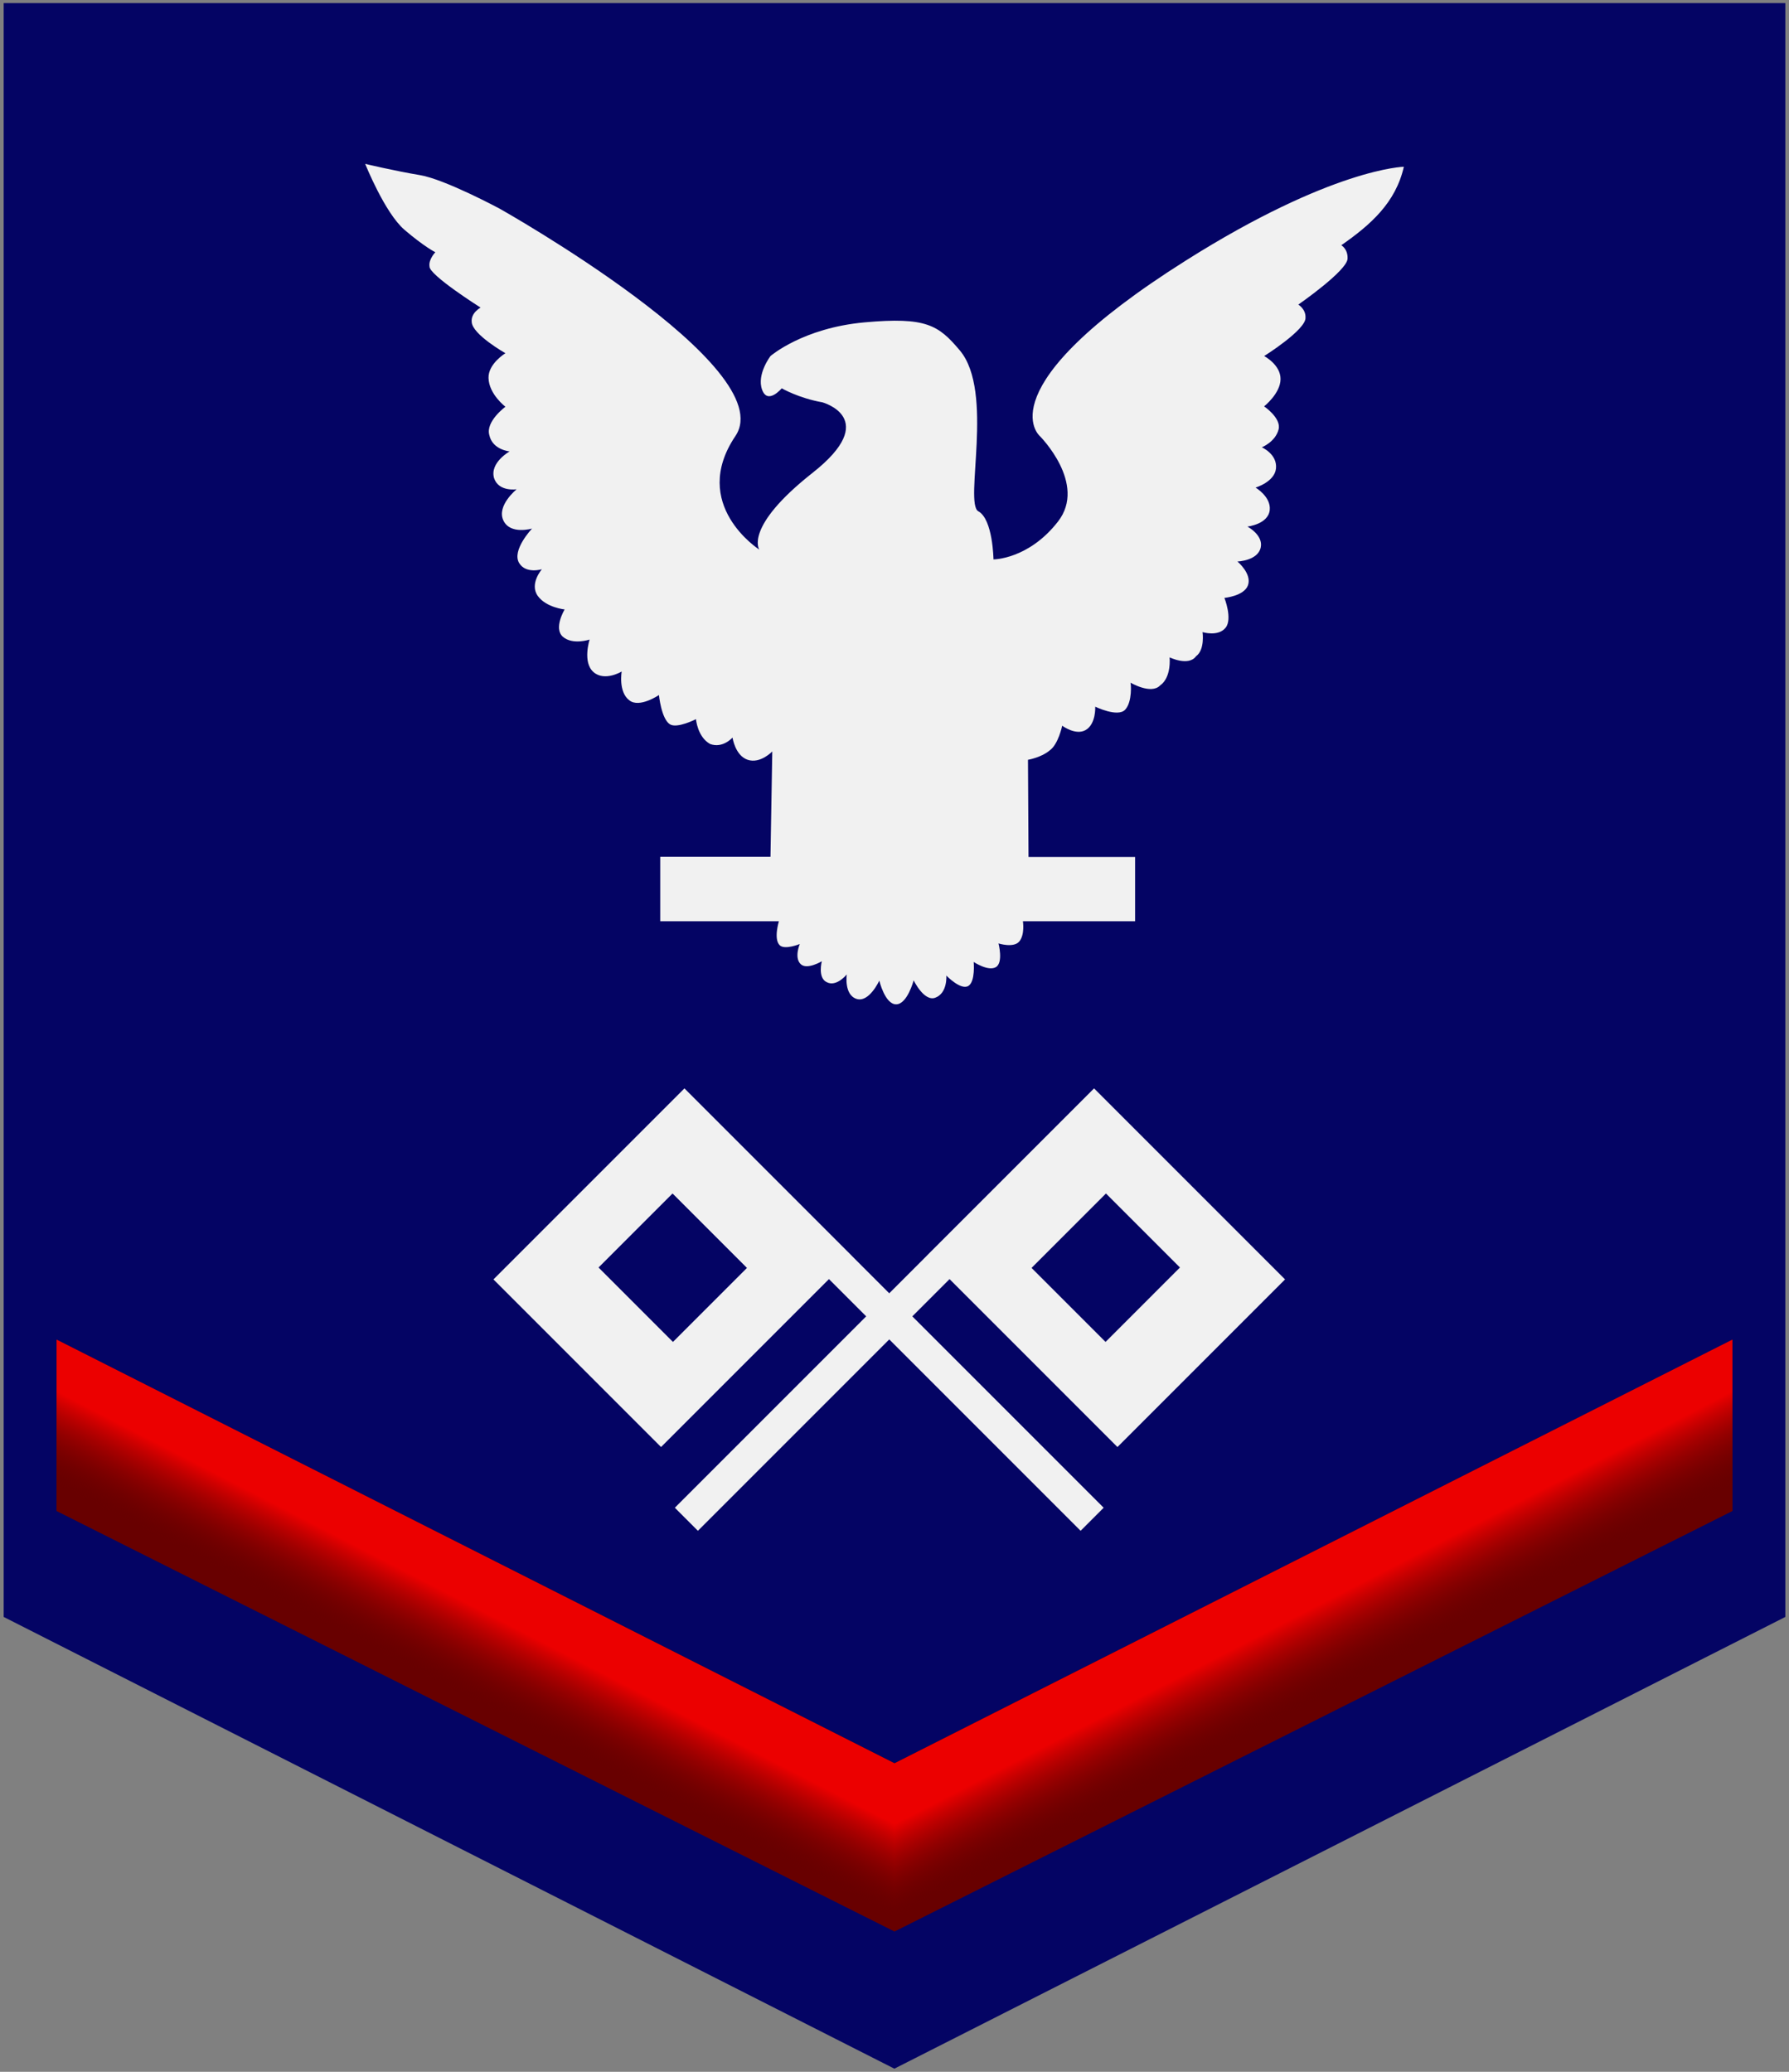
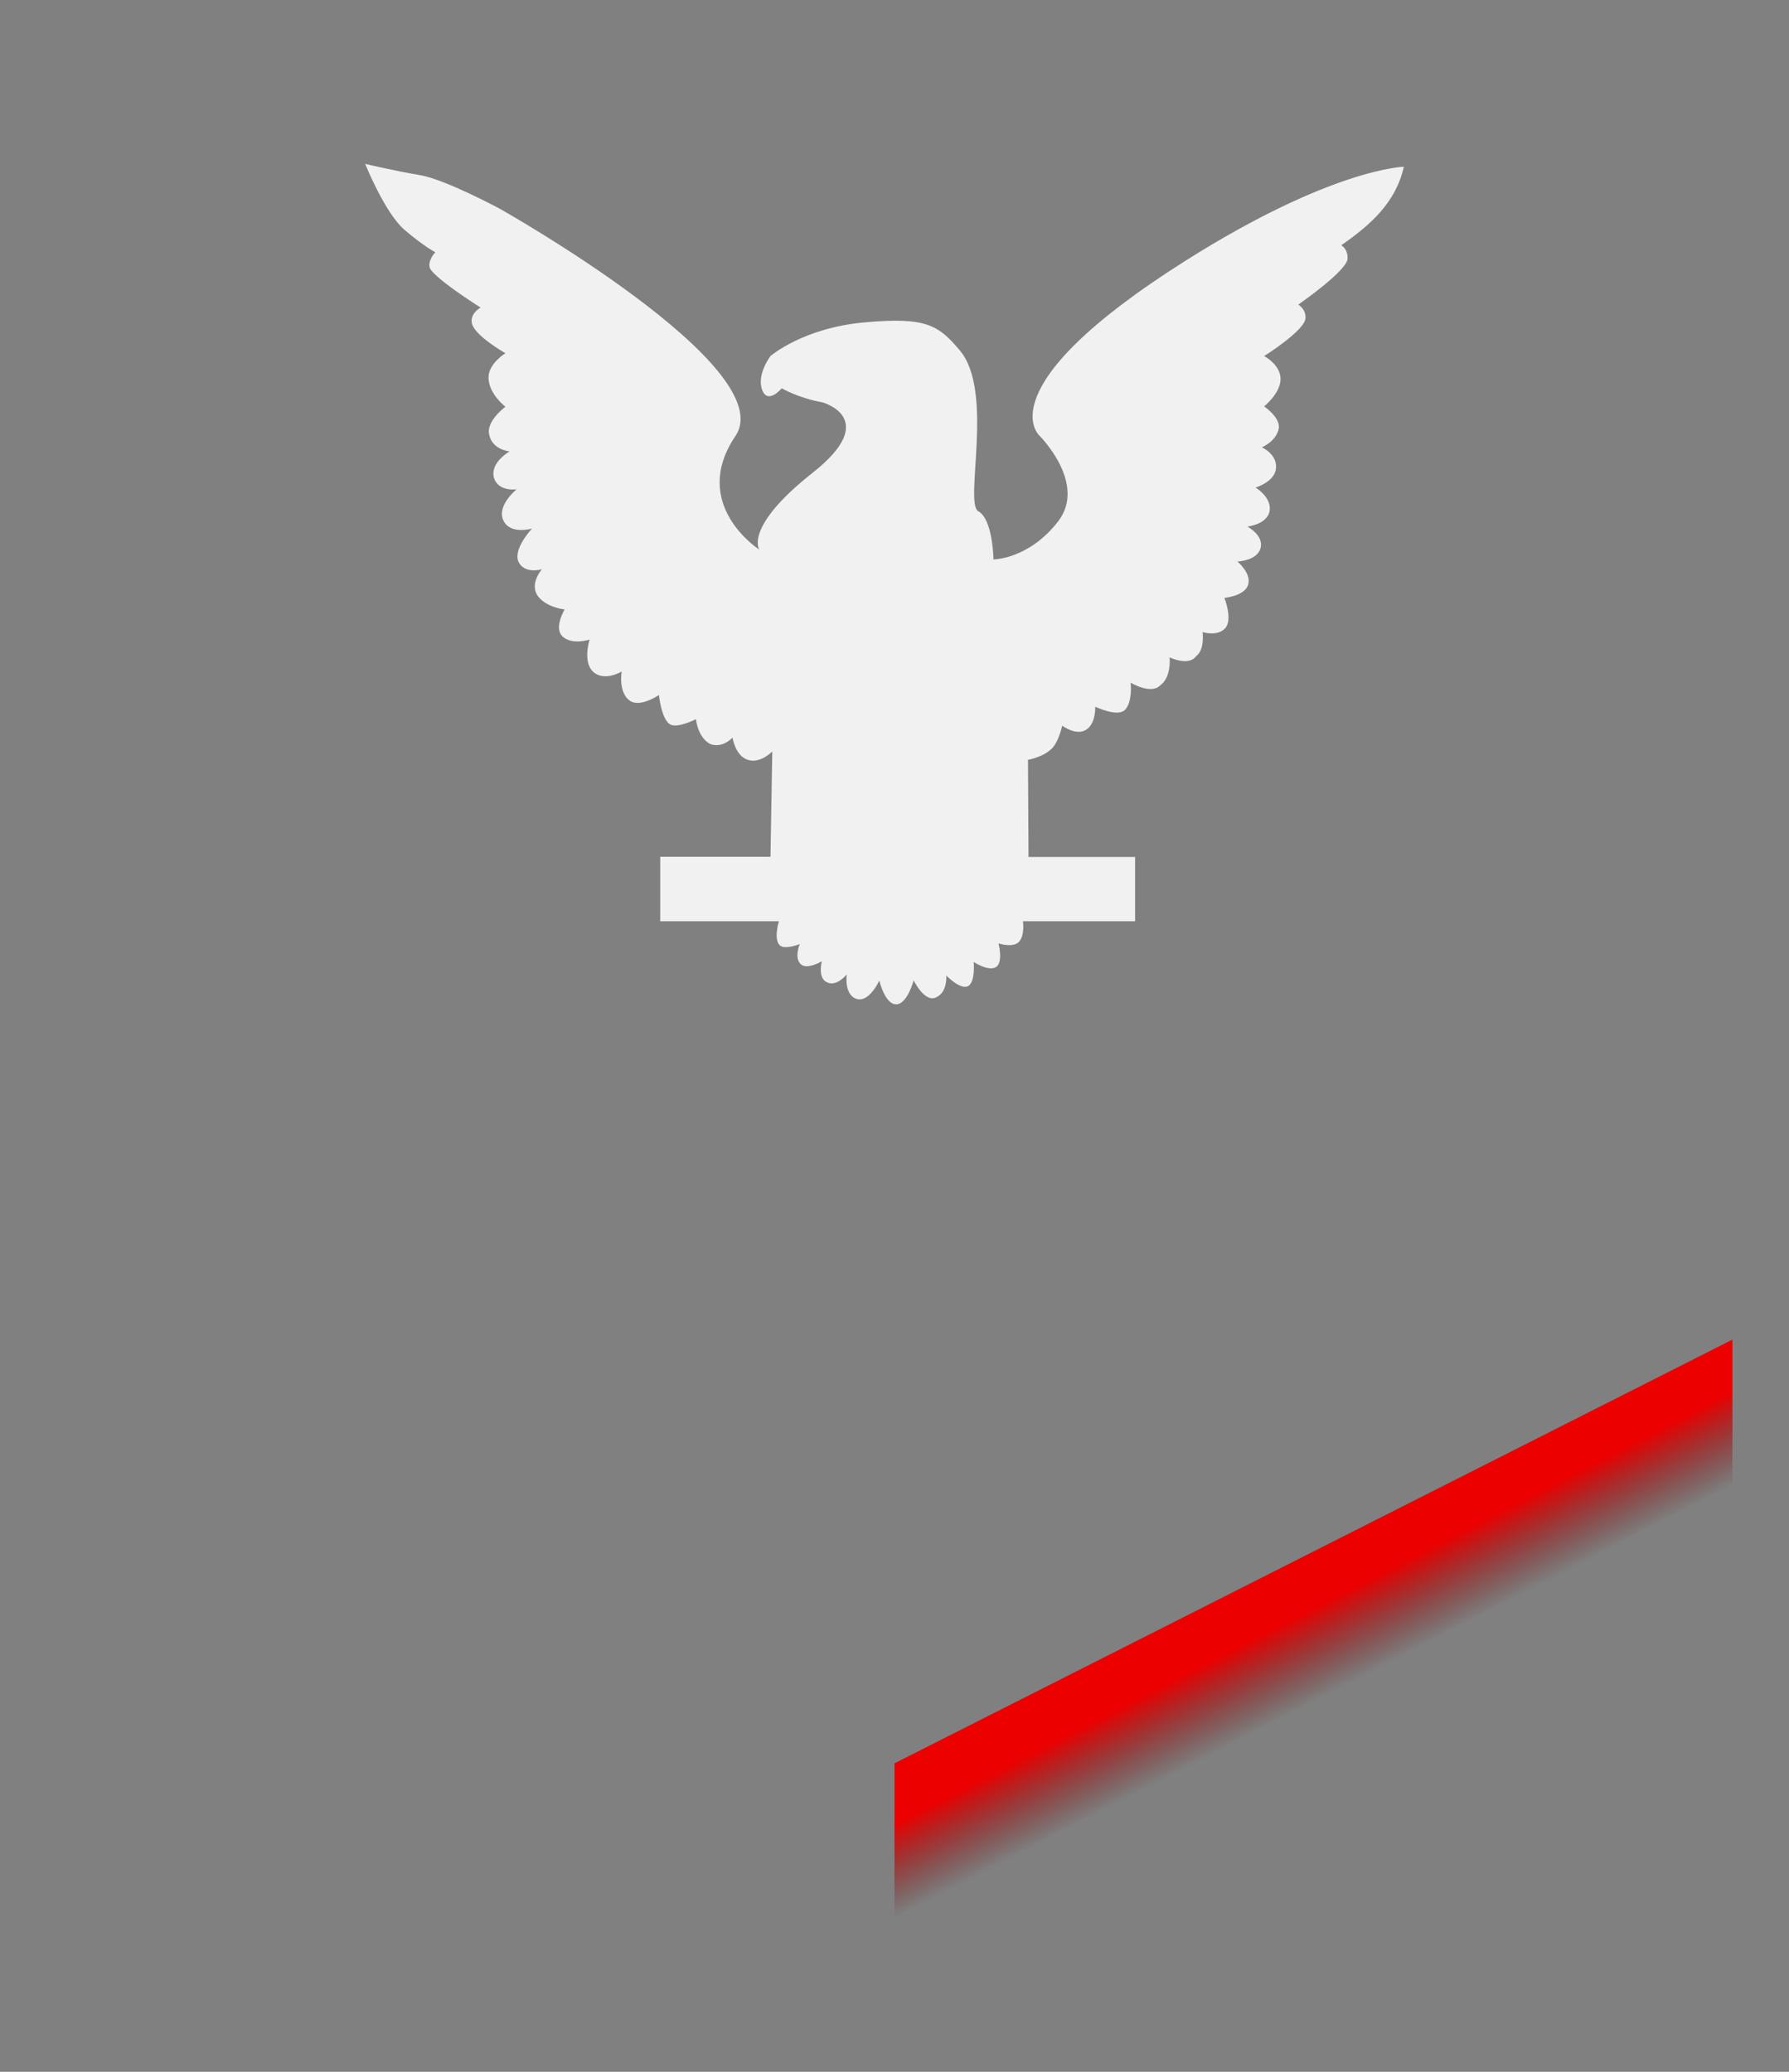
<svg xmlns="http://www.w3.org/2000/svg" xmlns:xlink="http://www.w3.org/1999/xlink" version="1.1" viewBox="0 0 190 220">
  <rect x="0" y="0" width="190" height="220" fill="#808080" stroke="none" />
  <defs>
    <linearGradient id="a">
      <stop stop-color="#ec0000" offset="0" />
      <stop stop-color="#680000" stop-opacity="0" offset="1" />
    </linearGradient>
    <linearGradient id="c" x1="343.84" x2="339.75" y1="534.32" y2="542.24" gradientUnits="userSpaceOnUse" xlink:href="#a" />
    <linearGradient id="b" x1="343.84" x2="339.75" y1="534.32" y2="542.24" gradientTransform="matrix(-1 0 0 1 768.82 0)" gradientUnits="userSpaceOnUse" xlink:href="#a" />
  </defs>
-   <path d="m0.391 0.328v171.37l94.594 47.969 94.625-47.969v-171.37h-94.625-94.594z" fill="#040464" />
-   <path d="m6 142.26v18.188l89 44.656 89-44.656v-18.188l-89 44.969-89-44.969z" fill="#680000" />
  <g transform="translate(-289.41 -361.61)">
-     <path d="m295.42 503.86v18.195l88.99 44.661v-17.864z" fill="url(#c)" />
    <path d="m473.4 503.86v18.195l-88.99 44.661v-17.864z" fill="url(#b)" />
  </g>
  <path d="m134.26 37.809s4.478-2.807 4.39-4.088c0.036-0.906-0.763-1.377-0.763-1.377s5.211-3.607 5.231-4.889c0.04-1.027-0.667-1.413-0.667-1.413 3.089-2.157 5.77-4.489 6.644-8.335 0 0-7.614 0.148-23.177 9.973-21.454 13.544-15.49 18.617-15.49 18.617s5.064 5.064 1.936 9.085c-3.128 4.021-6.851 4.021-6.851 4.021s-0.058-4.264-1.607-5.109c-1.549-0.845 1.724-12.698-1.967-17.083-2.266-2.692-3.575-3.574-10.128-2.979-6.553 0.596-9.979 3.575-9.979 3.575s-1.489 1.936-0.894 3.575c0.596 1.638 2.085-0.149 2.085-0.149s1.787 1.043 4.319 1.489c0 0 6.281 1.713-1.044 7.488-7.324 5.775-5.659 8.151-5.659 8.151s-7.447-4.766-2.532-12.064c4.915-7.298-25.022-24.128-25.022-24.128s-5.809-3.128-8.49-3.575c-2.681-0.447-5.809-1.192-5.809-1.192l-1.3e-4 -2.01e-4s2.085 5.213 4.17 7c2.085 1.787 3.277 2.383 3.277 2.383s-0.737 0.769-0.616 1.501c-0.083 0.901 5.425 4.377 5.425 4.377s-1.044 0.547-0.944 1.521c0.05 1.325 3.582 3.324 3.582 3.324s-1.839 1.112-1.797 2.632c0.048 1.731 1.797 3.05 1.797 3.05s-2.132 1.568-1.71 3.017c0.341 1.571 2.156 1.727 2.156 1.727s-2.123 1.183-1.657 2.829c0.492 1.495 2.401 1.192 2.401 1.192s-2.159 1.743-1.405 3.319c0.737 1.542 3.044 0.851 3.044 0.851s-2.209 2.321-1.361 3.681c0.723 1.159 2.404 0.639 2.404 0.639s-1.365 1.562-0.425 2.851c0.891 1.221 2.841 1.421 2.841 1.421s-1.221 2.013-0.179 2.906c1.043 0.894 2.83 0.291 2.83 0.291s-0.78 2.408 0.412 3.451c1.192 1.043 2.996-0.06 2.996-0.06s-0.38 2.167 0.812 3.061c1.069 0.853 3.144-0.562 3.144-0.562s0.247 2.499 1.15 3.098c0.757 0.502 2.783-0.537 2.783-0.537s0.157 1.891 1.498 2.635c1.341 0.51 2.384-0.68 2.384-0.68s0.274 1.916 1.614 2.362c1.34 0.447 2.608-0.887 2.608-0.887l-0.191 11.184h-11.709v6.851h12.602s-0.586 1.889 0.089 2.546c0.536 0.521 2.131-0.134 2.131-0.134s-0.626 1.464 0.104 2.145c0.67 0.626 2.234-0.313 2.234-0.313s-0.462 1.758 0.521 2.219c1.028 0.551 2.13-0.819 2.13-0.819s-0.313 2.145 1.027 2.592c1.34 0.447 2.428-1.937 2.428-1.937s0.595 2.517 1.787 2.517c1.192 0 1.862-2.547 1.862-2.547s1.101 2.29 2.294 1.847c1.326-0.492 1.176-2.353 1.176-2.353s1.534 1.594 2.339 1.102c0.762-0.466 0.566-2.547 0.566-2.547s1.532 1.026 2.354 0.551c0.816-0.472 0.282-2.518 0.282-2.518s1.624 0.521 2.22-0.223c0.596-0.745 0.372-2.129 0.372-2.129h11.915v-6.829h-11.319l-0.058-10.32s1.394-0.227 2.31-0.998c0.921-0.654 1.322-2.619 1.322-2.619s1.442 1.075 2.501 0.454c1.11-0.65 1.009-2.476 1.009-2.476s2.389 1.163 3.176 0.323c0.79-0.844 0.616-2.856 0.568-2.876 0 0 2.187 1.3 3.148 0.298 1.232-0.867 1.007-2.984 1.007-2.984s2.008 0.985 2.808-0.116c0.963-0.695 0.691-2.562 0.691-2.562s1.668 0.519 2.453-0.474c0.748-0.947-0.131-3.16-0.131-3.16s2.072-0.191 2.496-1.325c0.458-1.227-1.112-2.541-1.112-2.541s2.162-0.069 2.473-1.488c0.289-1.318-1.412-2.22-1.412-2.22s2.206-0.241 2.368-1.755c0.151-1.412-1.507-2.385-1.507-2.385s2.012-0.595 2.169-2.011c0.171-1.541-1.503-2.266-1.503-2.266s1.447-0.572 1.782-1.902c0.303-1.202-1.537-2.444-1.537-2.444s1.744-1.382 1.744-2.909-1.744-2.437-1.744-2.437z" fill="#f1f1f1" />
  <g transform="matrix(.39 0 0 .39 122.17 93.862)" fill="#f1f1f1">
-     <path d="m-126.87 55.669-52.01 52.01 45.642 45.642 45.723-45.723 68.53 68.53 6.278-6.278-68.53-68.53 0.009-9e-3zm-3.24 28.62 20.262 20.262-20.151 20.15-20.261-20.262z" />
-     <path d="m-15.322 55.669 52.01 52.01-45.642 45.642-45.723-45.723-68.53 68.53-6.278-6.278 68.53-68.53-0.009-9e-3zm3.24 28.62-20.262 20.262 20.151 20.15 20.261-20.262z" />
-   </g>
+     </g>
</svg>